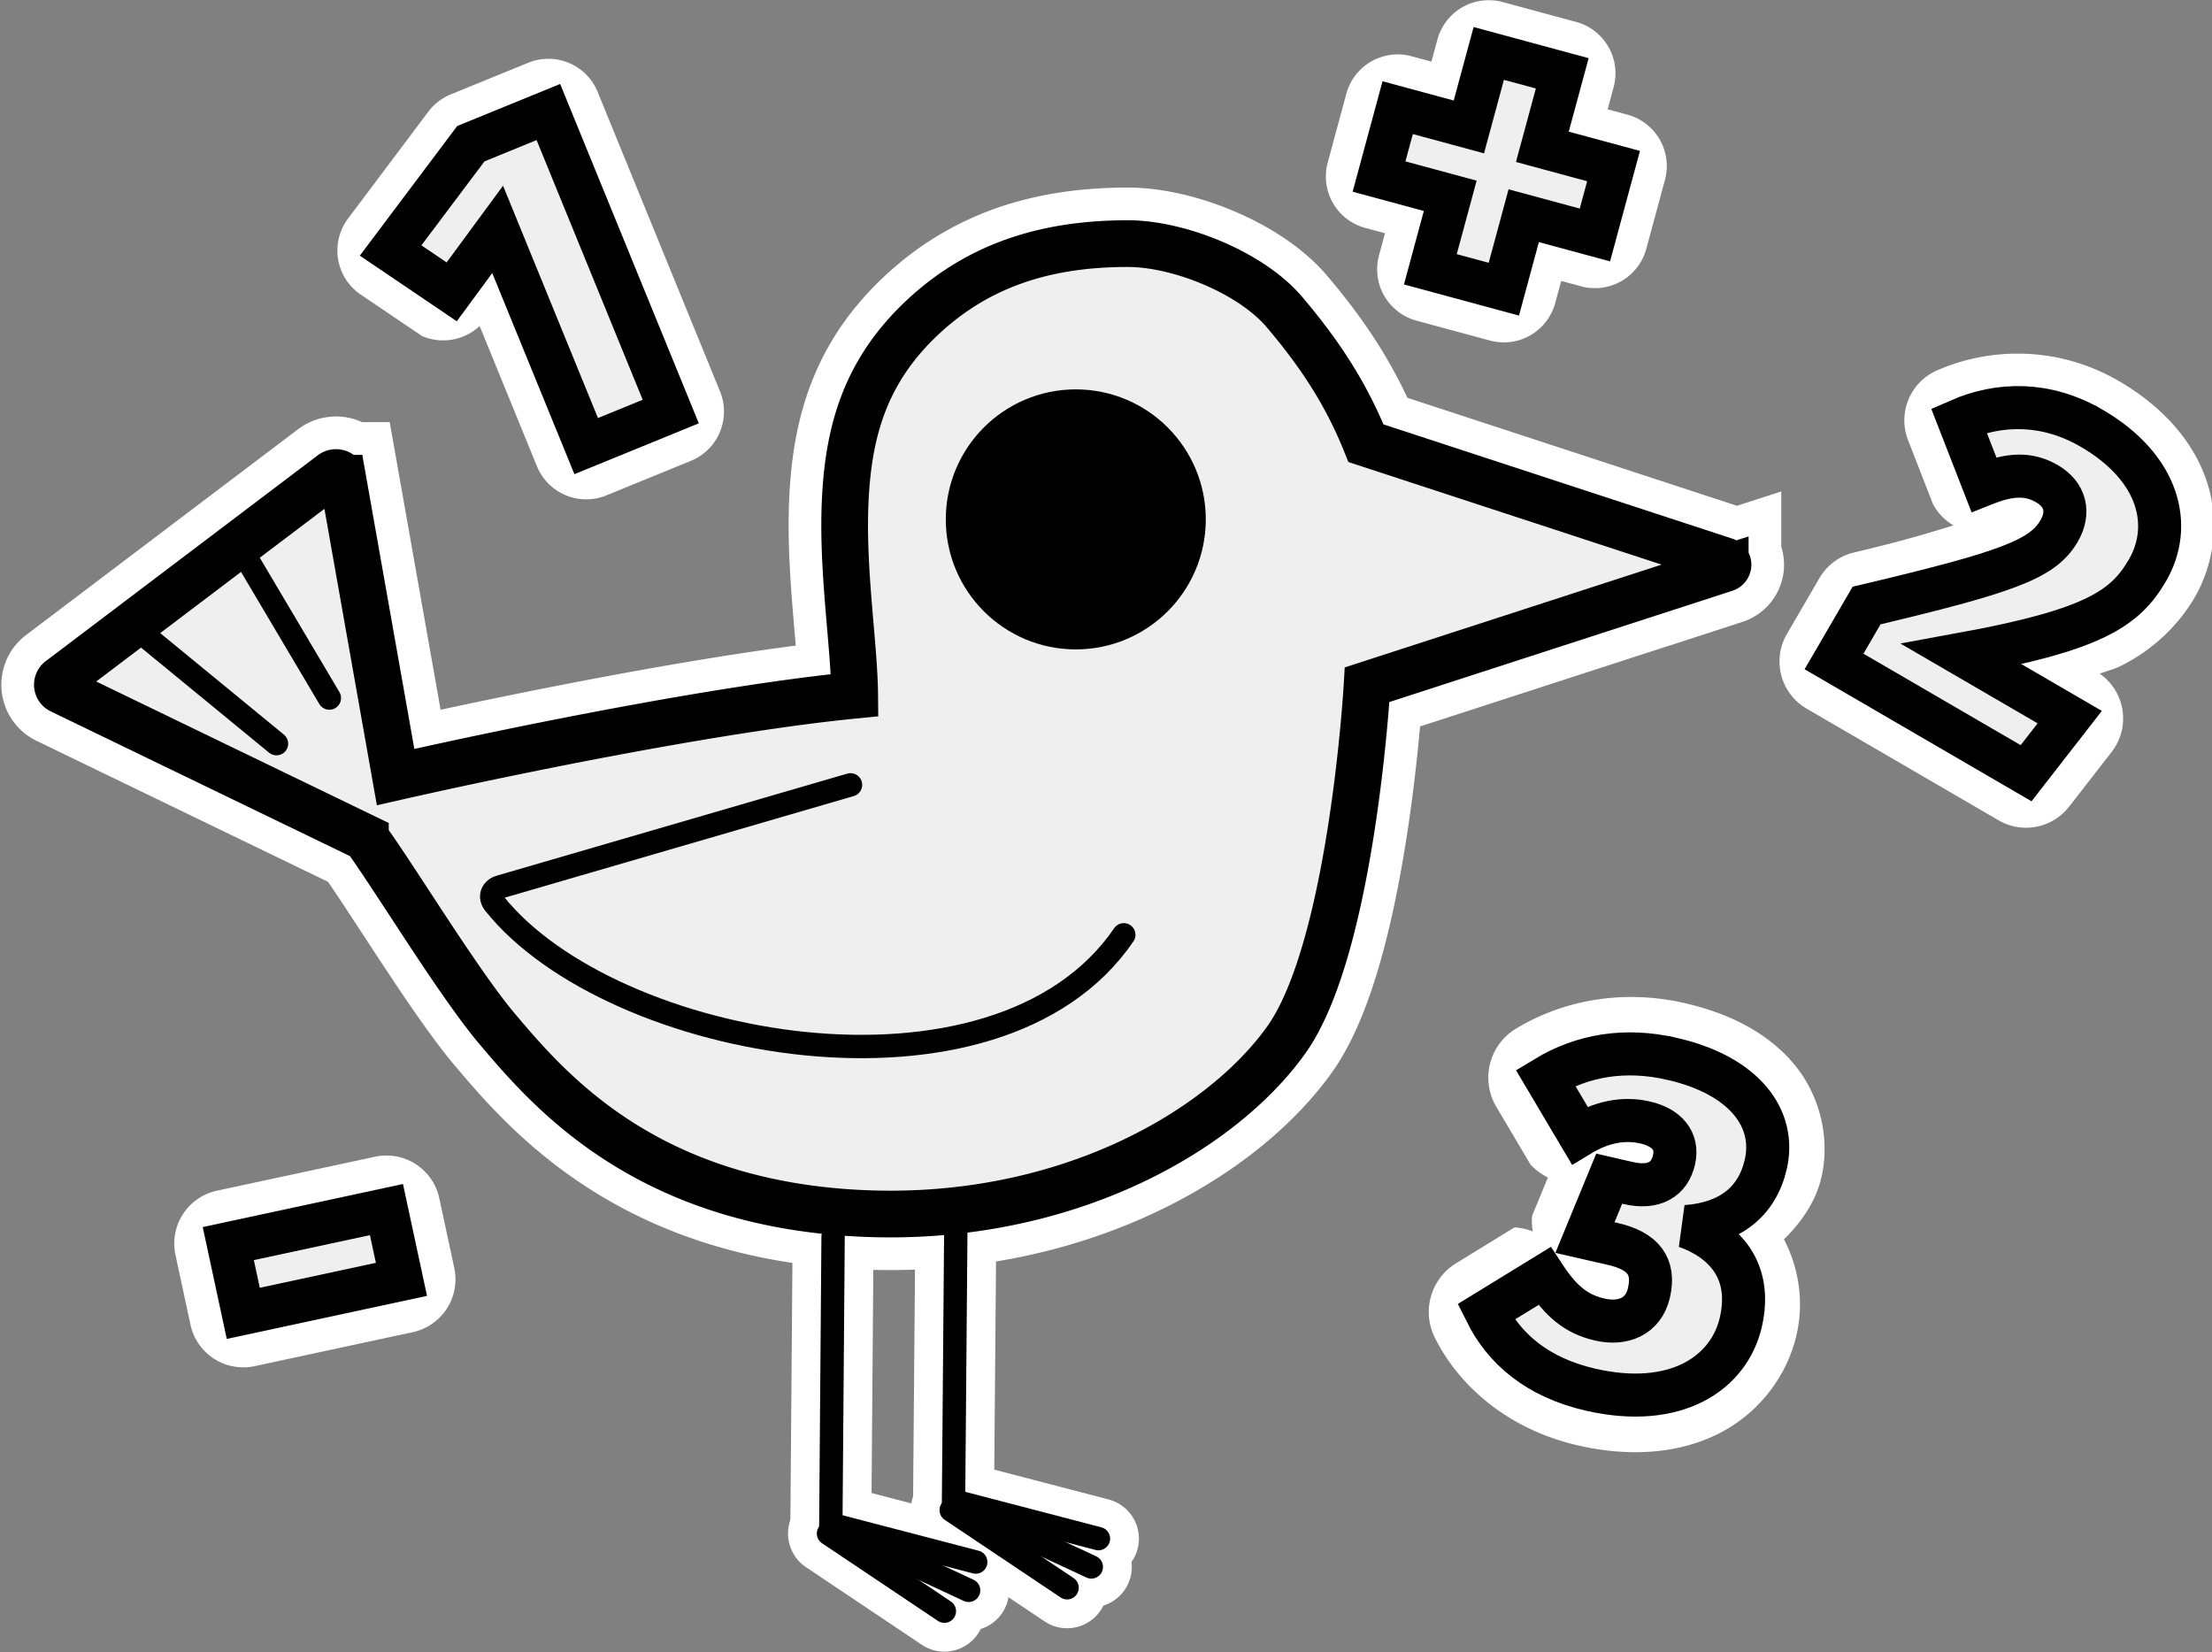
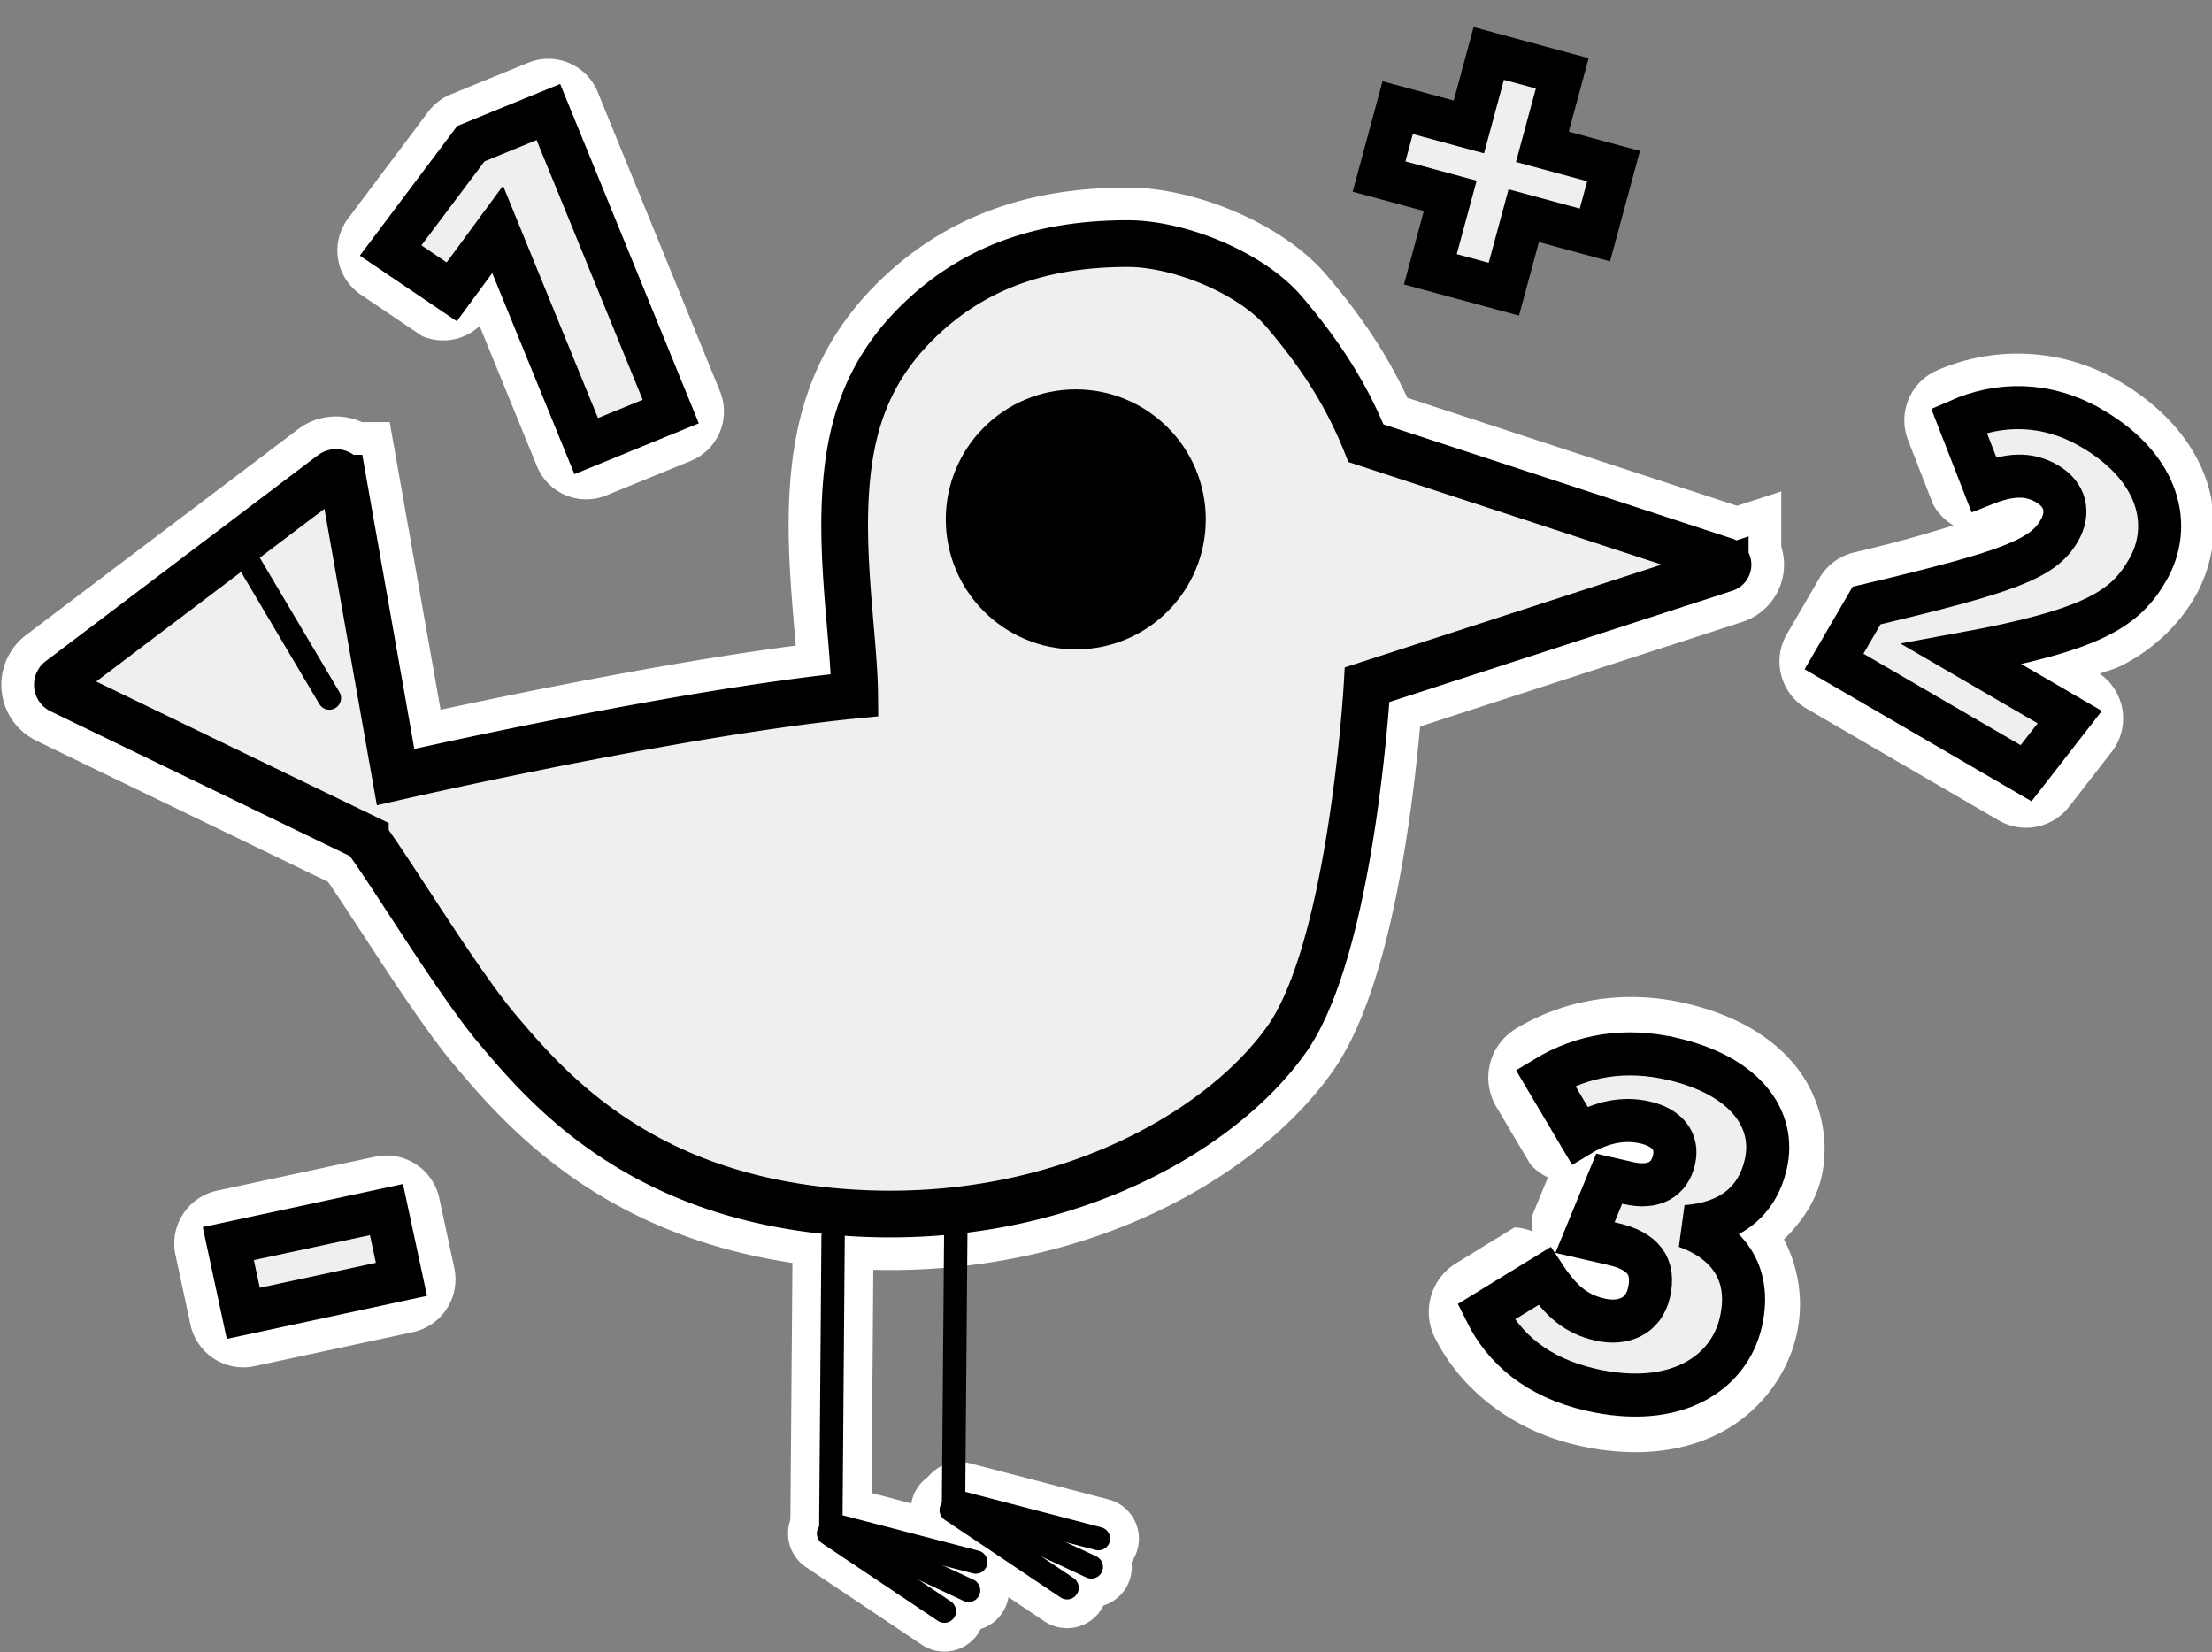
<svg xmlns="http://www.w3.org/2000/svg" xmlns:ns1="http://sodipodi.sourceforge.net/DTD/sodipodi-0.dtd" xmlns:ns2="http://www.inkscape.org/namespaces/inkscape" xmlns:xlink="http://www.w3.org/1999/xlink" width="78.776mm" height="58.836mm" viewBox="0 0 78.776 58.836" version="1.1" id="svg1" ns1:docname="bevy_numbers.svg" ns2:version="1.4.2 (ebf0e940d0, 2025-05-08)">
  <rect x="0" y="0" width="78.776" height="58.836" fill="#808080" stroke="none" />
  <ns1:namedview id="namedview1" pagecolor="#ffffff" bordercolor="#000000" borderopacity="0.25" ns2:showpageshadow="2" ns2:pageopacity="0.0" ns2:pagecheckerboard="0" ns2:deskcolor="#d1d1d1" ns2:document-units="mm" ns2:zoom="1.8155583" ns2:cx="126.95819" ns2:cy="221.1441" ns2:window-width="3440" ns2:window-height="1440" ns2:window-x="0" ns2:window-y="0" ns2:window-maximized="1" ns2:current-layer="g1" />
  <defs id="defs1">
    <ns2:path-effect effect="fillet_chamfer" id="path-effect5" is_visible="true" lpeversion="1" nodesatellites_param="F,0,0,1,0,0.775,0,1 @ F,0,0,1,0,0.518,0,1 @ F,0,0,1,0,0.511,0,1 @ F,0,0,1,0,0,0,1 @ F,0,0,1,0,0,0,1 @ F,0,0,1,0,0,0,1 @ F,0,0,1,0,0,0,1 @ F,0,0,1,0,0.382,0,1 @ F,0,0,1,0,0.49,0,1 @ F,0,0,1,0,0,0,1 @ F,0,0,1,0,0,0,1 @ F,0,0,1,0,0,0,1 @ F,0,0,1,0,0.482,0,1 @ F,0,0,1,0,0,0,1 @ F,0,0,1,0,0.506,0,1" radius="0" unit="px" method="auto" mode="F" chamfer_steps="1" flexible="false" use_knot_distance="true" apply_no_radius="true" apply_with_radius="true" only_selected="false" hide_knots="false" />
    <ns2:path-effect effect="fillet_chamfer" id="path-effect9" is_visible="true" lpeversion="1" nodesatellites_param="F,0,0,1,0,0,0,1 @ F,0,0,1,0,0,0,1 @ F,0,0,1,0,0,0,1 @ F,0,0,1,0,0,0,1 @ F,0,0,1,0,0,0,1 @ F,0,0,1,0,1.429,0,1 @ F,0,0,1,0,1.312,0,1 @ F,0,0,1,0,0,0,1 @ F,0,0,1,0,0,0,1 @ F,0,0,1,0,0,0,1 @ F,0,0,1,0,0,0,1 @ F,0,0,1,0,0,0,1 @ F,0,0,1,0,0,0,1 @ F,0,0,1,0,1.585,0,1 @ F,0,0,1,0,0,0,1 @ F,0,0,1,0,0,0,1" radius="0" unit="px" method="auto" mode="F" chamfer_steps="1" flexible="false" use_knot_distance="true" apply_no_radius="true" apply_with_radius="true" only_selected="false" hide_knots="false" />
    <ns2:path-effect effect="fillet_chamfer" id="path-effect8" is_visible="true" lpeversion="1" nodesatellites_param="F,0,0,1,0,0,0,1 @ F,0,0,1,0,1.975,0,1 @ F,0,0,1,0,0,0,1" radius="0" unit="px" method="auto" mode="F" chamfer_steps="1" flexible="false" use_knot_distance="true" apply_no_radius="true" apply_with_radius="true" only_selected="false" hide_knots="false" />
    <ns2:path-effect effect="fillet_chamfer" id="path-effect6" is_visible="true" lpeversion="1" nodesatellites_param="F,0,0,1,0,0,0,1 @ F,0,0,1,0,0,0,1 @ F,0,0,1,0,0,0,1 @ F,0,0,1,0,0,0,1 @ F,0,0,1,0,0,0,1 @ F,0,0,1,0,0,0,1 @ F,0,0,1,0,0,0,1 @ F,0,0,1,0,0,0,1 @ F,0,0,1,0,0,0,1 @ F,0,0,1,0,0,0,1 @ F,0,0,1,0,0,0,1 @ F,0,0,1,0,0,0,1 @ F,0,0,1,0,0,0,1 @ F,0,0,1,0,2.735,0,1 @ F,0,0,1,0,0,0,1 @ F,0,0,1,0,0,0,1" radius="0" unit="px" method="auto" mode="F" chamfer_steps="1" flexible="false" use_knot_distance="true" apply_no_radius="true" apply_with_radius="true" only_selected="false" hide_knots="false" />
    <ns2:path-effect effect="fillet_chamfer" id="path-effect9-2" is_visible="true" lpeversion="1" nodesatellites_param="F,0,0,1,0,0,0,1 @ F,0,0,1,0,0,0,1 @ F,0,0,1,0,0,0,1 @ F,0,0,1,0,0,0,1 @ F,0,0,1,0,0,0,1 @ F,0,0,1,0,1.429,0,1 @ F,0,0,1,0,1.312,0,1 @ F,0,0,1,0,0,0,1 @ F,0,0,1,0,0,0,1 @ F,0,0,1,0,0,0,1 @ F,0,0,1,0,0,0,1 @ F,0,0,1,0,0,0,1 @ F,0,0,1,0,0,0,1 @ F,0,0,1,0,1.585,0,1 @ F,0,0,1,0,0,0,1 @ F,0,0,1,0,0,0,1" radius="0" unit="px" method="auto" mode="F" chamfer_steps="1" flexible="false" use_knot_distance="true" apply_no_radius="true" apply_with_radius="true" only_selected="false" hide_knots="false" />
    <ns2:path-effect effect="fillet_chamfer" id="path-effect8-5" is_visible="true" lpeversion="1" nodesatellites_param="F,0,0,1,0,0,0,1 @ F,0,0,1,0,1.975,0,1 @ F,0,0,1,0,0,0,1" radius="0" unit="px" method="auto" mode="F" chamfer_steps="1" flexible="false" use_knot_distance="true" apply_no_radius="true" apply_with_radius="true" only_selected="false" hide_knots="false" />
    <ns2:path-effect effect="fillet_chamfer" id="path-effect9-2-4" is_visible="true" lpeversion="1" nodesatellites_param="F,0,0,1,0,0,0,1 @ F,0,0,1,0,0,0,1 @ F,0,0,1,0,0,0,1 @ F,0,0,1,0,0,0,1 @ F,0,0,1,0,0,0,1 @ F,0,0,1,0,1.429,0,1 @ F,0,0,1,0,1.312,0,1 @ F,0,0,1,0,0,0,1 @ F,0,0,1,0,0,0,1 @ F,0,0,1,0,0,0,1 @ F,0,0,1,0,0,0,1 @ F,0,0,1,0,0,0,1 @ F,0,0,1,0,0,0,1 @ F,0,0,1,0,1.585,0,1 @ F,0,0,1,0,0,0,1 @ F,0,0,1,0,0,0,1" radius="0" unit="px" method="auto" mode="F" chamfer_steps="1" flexible="false" use_knot_distance="true" apply_no_radius="true" apply_with_radius="true" only_selected="false" hide_knots="false" />
    <ns2:path-effect effect="fillet_chamfer" id="path-effect9-2-4-4" is_visible="true" lpeversion="1" nodesatellites_param="F,0,0,1,0,0,0,1 @ F,0,0,1,0,0,0,1 @ F,0,0,1,0,0,0,1 @ F,0,0,1,0,0,0,1 @ F,0,0,1,0,0,0,1 @ F,0,0,1,0,1.429,0,1 @ F,0,0,1,0,1.312,0,1 @ F,0,0,1,0,0,0,1 @ F,0,0,1,0,0,0,1 @ F,0,0,1,0,0,0,1 @ F,0,0,1,0,0,0,1 @ F,0,0,1,0,0,0,1 @ F,0,0,1,0,0,0,1 @ F,0,0,1,0,1.585,0,1 @ F,0,0,1,0,0,0,1 @ F,0,0,1,0,0,0,1" radius="0" unit="px" method="auto" mode="F" chamfer_steps="1" flexible="false" use_knot_distance="true" apply_no_radius="true" apply_with_radius="true" only_selected="false" hide_knots="false" />
    <ns2:path-effect effect="fillet_chamfer" id="path-effect9-2-8" is_visible="true" lpeversion="1" nodesatellites_param="F,0,0,1,0,0,0,1 @ F,0,0,1,0,0,0,1 @ F,0,0,1,0,0,0,1 @ F,0,0,1,0,0,0,1 @ F,0,0,1,0,0,0,1 @ F,0,0,1,0,1.429,0,1 @ F,0,0,1,0,1.312,0,1 @ F,0,0,1,0,0,0,1 @ F,0,0,1,0,0,0,1 @ F,0,0,1,0,0,0,1 @ F,0,0,1,0,0,0,1 @ F,0,0,1,0,0,0,1 @ F,0,0,1,0,0,0,1 @ F,0,0,1,0,1.585,0,1 @ F,0,0,1,0,0,0,1 @ F,0,0,1,0,0,0,1" radius="0" unit="px" method="auto" mode="F" chamfer_steps="1" flexible="false" use_knot_distance="true" apply_no_radius="true" apply_with_radius="true" only_selected="false" hide_knots="false" />
    <ns2:path-effect effect="fillet_chamfer" id="path-effect8-5-1" is_visible="true" lpeversion="1" nodesatellites_param="F,0,0,1,0,0,0,1 @ F,0,0,1,0,1.975,0,1 @ F,0,0,1,0,0,0,1" radius="0" unit="px" method="auto" mode="F" chamfer_steps="1" flexible="false" use_knot_distance="true" apply_no_radius="true" apply_with_radius="true" only_selected="false" hide_knots="false" />
    <ns2:path-effect effect="fillet_chamfer" id="path-effect9-2-4-4-7" is_visible="true" lpeversion="1" nodesatellites_param="F,0,0,1,0,0,0,1 @ F,0,0,1,0,0,0,1 @ F,0,0,1,0,0,0,1 @ F,0,0,1,0,0,0,1 @ F,0,0,1,0,0,0,1 @ F,0,0,1,0,1.429,0,1 @ F,0,0,1,0,1.312,0,1 @ F,0,0,1,0,0,0,1 @ F,0,0,1,0,0,0,1 @ F,0,0,1,0,0,0,1 @ F,0,0,1,0,0,0,1 @ F,0,0,1,0,0,0,1 @ F,0,0,1,0,0,0,1 @ F,0,0,1,0,1.585,0,1 @ F,0,0,1,0,0,0,1 @ F,0,0,1,0,0,0,1" radius="0" unit="px" method="auto" mode="F" chamfer_steps="1" flexible="false" use_knot_distance="true" apply_no_radius="true" apply_with_radius="true" only_selected="false" hide_knots="false" />
    <ns2:path-effect effect="fillet_chamfer" id="path-effect9-2-8-5" is_visible="true" lpeversion="1" nodesatellites_param="F,0,0,1,0,0,0,1 @ F,0,0,1,0,0,0,1 @ F,0,0,1,0,0,0,1 @ F,0,0,1,0,0,0,1 @ F,0,0,1,0,0,0,1 @ F,0,0,1,0,1.429,0,1 @ F,0,0,1,0,1.312,0,1 @ F,0,0,1,0,0,0,1 @ F,0,0,1,0,0,0,1 @ F,0,0,1,0,0,0,1 @ F,0,0,1,0,0,0,1 @ F,0,0,1,0,0,0,1 @ F,0,0,1,0,0,0,1 @ F,0,0,1,0,1.585,0,1 @ F,0,0,1,0,0,0,1 @ F,0,0,1,0,0,0,1" radius="0" unit="px" method="auto" mode="F" chamfer_steps="1" flexible="false" use_knot_distance="true" apply_no_radius="true" apply_with_radius="true" only_selected="false" hide_knots="false" />
    <ns2:path-effect effect="fillet_chamfer" id="path-effect8-5-1-9" is_visible="true" lpeversion="1" nodesatellites_param="F,0,0,1,0,0,0,1 @ F,0,0,1,0,1.975,0,1 @ F,0,0,1,0,0,0,1" radius="0" unit="px" method="auto" mode="F" chamfer_steps="1" flexible="false" use_knot_distance="true" apply_no_radius="true" apply_with_radius="true" only_selected="false" hide_knots="false" />
    <ns2:path-effect effect="fillet_chamfer" id="path-effect9-2-4-4-7-7" is_visible="true" lpeversion="1" nodesatellites_param="F,0,0,1,0,0,0,1 @ F,0,0,1,0,0,0,1 @ F,0,0,1,0,0,0,1 @ F,0,0,1,0,0,0,1 @ F,0,0,1,0,0,0,1 @ F,0,0,1,0,1.429,0,1 @ F,0,0,1,0,1.312,0,1 @ F,0,0,1,0,0,0,1 @ F,0,0,1,0,0,0,1 @ F,0,0,1,0,0,0,1 @ F,0,0,1,0,0,0,1 @ F,0,0,1,0,0,0,1 @ F,0,0,1,0,0,0,1 @ F,0,0,1,0,1.585,0,1 @ F,0,0,1,0,0,0,1 @ F,0,0,1,0,0,0,1" radius="0" unit="px" method="auto" mode="F" chamfer_steps="1" flexible="false" use_knot_distance="true" apply_no_radius="true" apply_with_radius="true" only_selected="false" hide_knots="false" />
    <ns2:path-effect effect="fillet_chamfer" id="path-effect9-2-8-5-6" is_visible="true" lpeversion="1" nodesatellites_param="F,0,0,1,0,0,0,1 @ F,0,0,1,0,0,0,1 @ F,0,0,1,0,0,0,1 @ F,0,0,1,0,0,0,1 @ F,0,0,1,0,0,0,1 @ F,0,0,1,0,1.429,0,1 @ F,0,0,1,0,1.312,0,1 @ F,0,0,1,0,0,0,1 @ F,0,0,1,0,0,0,1 @ F,0,0,1,0,0,0,1 @ F,0,0,1,0,0,0,1 @ F,0,0,1,0,0,0,1 @ F,0,0,1,0,0,0,1 @ F,0,0,1,0,1.585,0,1 @ F,0,0,1,0,0,0,1 @ F,0,0,1,0,0,0,1" radius="0" unit="px" method="auto" mode="F" chamfer_steps="1" flexible="false" use_knot_distance="true" apply_no_radius="true" apply_with_radius="true" only_selected="false" hide_knots="false" />
    <ns2:path-effect effect="fillet_chamfer" id="path-effect8-5-1-9-4" is_visible="true" lpeversion="1" nodesatellites_param="F,0,0,1,0,0,0,1 @ F,0,0,1,0,1.975,0,1 @ F,0,0,1,0,0,0,1" radius="0" unit="px" method="auto" mode="F" chamfer_steps="1" flexible="false" use_knot_distance="true" apply_no_radius="true" apply_with_radius="true" only_selected="false" hide_knots="false" />
  </defs>
  <g ns2:label="Layer 1" ns2:groupmode="layer" id="layer1" transform="translate(-41.351,-15.568)">
    <g id="g1" transform="matrix(0.681,0,0,0.681,23.029,5.125)">
      <path id="path1-5-4-9-5" style="font-variation-settings:'wght' 900;fill:#4d4d4d;stroke:#ffffff;stroke-width:14.4;stroke-dasharray:none;stroke-opacity:1;paint-order:stroke fill markers" d="m -128.265,56.181 c -10.159,0 -18.948,2.558 -26.297,9.401 -7.349,6.843 -9.581,14.51 -10.014,23.532 -0.433,9.022 1.155,18.497 1.216,25.088 -17.531,1.722 -44.034,7.134 -58.991,10.521 l -6.796,-38.408 a 0.875,0.875 21.427 0 0 -1.389,-0.545 l -34.955,26.448 a 0.803,0.803 84.349 0 0 0.135,1.363 l 39.124,18.922 v 5.1e-4 c 3.682,5.023 11.88,18.577 16.881,24.51 6.804,8.072 19.125,22.389 46.606,23.754 26.084,1.295 46.411,-10.427 54.855,-22.299 8.444,-11.872 10.369,-45.612 10.369,-45.612 l 46.014,-14.927 a 0.517,0.517 90.081 0 0 0.001,-0.983 L -97.668,81.825 c -2.583,-6.456 -6.068,-11.668 -10.504,-16.882 -4.278,-5.029 -13.508,-8.762 -20.092,-8.762 z" ns1:nodetypes="sszccccccsszcccss" transform="matrix(0.407,0,0,0.407,138.089,5.208)" ns2:original-d="m -128.26452,56.18125 c -10.15939,0 -18.9477,2.557791 -26.29658,9.400977 -7.34889,6.843187 -9.58125,14.509857 -10.01386,23.532206 -0.43261,9.022349 1.15461,18.497427 1.21575,25.087897 -17.53058,1.72245 -44.03426,7.13366 -58.99104,10.52078 l -7.04504,-39.815656 -37.14089,28.101646 40.30452,19.49287 v 5.1e-4 c 3.68222,5.02333 11.88028,18.57725 16.88089,24.50959 6.8043,8.0721 19.12472,22.38881 46.60619,23.75362 26.0845,1.29543 46.41062,-10.42668 54.85505,-22.29876 8.44443,-11.87208 10.36891,-45.61229 10.36891,-45.61229 L -49.99866,97.43841 -97.66808,81.825472 c -2.58318,-6.455814 -6.06805,-11.667975 -10.50427,-16.882482 -4.27849,-5.029094 -13.50785,-8.76174 -20.09217,-8.76174 z" ns2:path-effect="#path-effect9-2-4-4" />
      <g id="g4-1-4-7-0" transform="matrix(0.407,0,0,0.407,25.352,16.716)" style="stroke:#ffffff;stroke-width:10.4;stroke-dasharray:none;stroke-opacity:1">
-         <path style="font-variation-settings:'wght' 900;fill:none;fill-opacity:1;stroke:#ffffff;stroke-width:10.4;stroke-linecap:round;stroke-dasharray:none;stroke-opacity:1;paint-order:stroke fill markers" d="m 126.625,154.74 -0.299,35.66" id="path4-1-6-29-5-9-3-9" ns1:nodetypes="cc" />
        <path style="font-variation-settings:'wght' 900;fill:none;fill-opacity:1;stroke:#ffffff;stroke-width:10.4;stroke-linecap:round;stroke-dasharray:none;stroke-opacity:1;paint-order:stroke fill markers" d="m 126.032,190.631 14.891,9.976" id="path4-1-6-2-3-5-2-6-6" ns1:nodetypes="cc" />
        <path style="font-variation-settings:'wght' 900;fill:none;fill-opacity:1;stroke:#ffffff;stroke-width:10.4;stroke-linecap:round;stroke-dasharray:none;stroke-opacity:1;paint-order:stroke fill markers" d="m 127.164,190.071 16.874,7.861" id="path4-1-6-2-5-1-4-0-5-3" ns1:nodetypes="cc" />
        <path style="font-variation-settings:'wght' 900;fill:none;fill-opacity:1;stroke:#ffffff;stroke-width:10.4;stroke-linecap:round;stroke-dasharray:none;stroke-opacity:1;paint-order:stroke fill markers" d="m 127.092,189.634 17.862,4.661" id="path4-1-6-2-5-9-9-7-6-6-8" ns1:nodetypes="cc" />
      </g>
      <g id="g6-0-6-1-3" transform="matrix(0.407,0,0,0.407,26.065,16.598)" style="stroke:#ffffff;stroke-width:10.4;stroke-dasharray:none;stroke-opacity:1">
        <g id="g5-6-8-5-9" style="stroke:#ffffff;stroke-width:10.4;stroke-dasharray:none;stroke-opacity:1">
          <path style="font-variation-settings:'wght' 900;fill:none;fill-opacity:1;stroke:#ffffff;stroke-width:10.4;stroke-linecap:round;stroke-dasharray:none;stroke-opacity:1;paint-order:stroke fill markers" d="m 109.107,155.771 -0.299,37.927" id="path4-1-6-3-8-9-0" ns1:nodetypes="cc" />
          <path style="font-variation-settings:'wght' 900;fill:none;fill-opacity:1;stroke:#ffffff;stroke-width:10.4;stroke-linecap:round;stroke-dasharray:none;stroke-opacity:1;paint-order:stroke fill markers" d="m 108.514,193.929 14.891,9.976" id="path4-1-6-2-2-4-7-8" ns1:nodetypes="cc" />
        </g>
        <path style="font-variation-settings:'wght' 900;fill:none;fill-opacity:1;stroke:#ffffff;stroke-width:10.4;stroke-linecap:round;stroke-dasharray:none;stroke-opacity:1;paint-order:stroke fill markers" d="m 109.646,193.369 16.874,7.861" id="path4-1-6-2-5-0-3-7-8" ns1:nodetypes="cc" />
        <path style="font-variation-settings:'wght' 900;fill:none;fill-opacity:1;stroke:#ffffff;stroke-width:10.4;stroke-linecap:round;stroke-dasharray:none;stroke-opacity:1;paint-order:stroke fill markers" d="m 109.573,192.932 17.862,4.661" id="path4-1-6-2-5-9-6-1-6-5" ns1:nodetypes="cc" />
      </g>
      <path id="path1-5-4-1" style="font-variation-settings:'wght' 900;fill:#efefef;fill-opacity:1;stroke:#000000;stroke-width:6;stroke-dasharray:none;stroke-opacity:1;paint-order:stroke fill markers" d="m -128.265,56.181 c -10.159,0 -18.948,2.558 -26.297,9.401 -7.349,6.843 -9.581,14.51 -10.014,23.532 -0.433,9.022 1.155,18.497 1.216,25.088 -17.531,1.722 -44.034,7.134 -58.991,10.521 l -6.796,-38.408 a 0.875,0.875 21.427 0 0 -1.389,-0.545 l -34.955,26.448 a 0.803,0.803 84.349 0 0 0.135,1.363 l 39.124,18.922 v 5.1e-4 c 3.682,5.023 11.88,18.577 16.881,24.51 6.804,8.072 19.125,22.389 46.606,23.754 26.084,1.295 46.411,-10.427 54.855,-22.299 8.444,-11.872 10.369,-45.612 10.369,-45.612 l 46.014,-14.927 a 0.517,0.517 90.081 0 0 0.001,-0.983 L -97.668,81.825 c -2.583,-6.456 -6.068,-11.668 -10.504,-16.882 -4.278,-5.029 -13.508,-8.762 -20.092,-8.762 z" ns1:nodetypes="sszccccccsszcccss" ns2:path-effect="#path-effect9-2-8" ns2:original-d="m -128.26452,56.18125 c -10.15939,0 -18.9477,2.557791 -26.29658,9.400977 -7.34889,6.843187 -9.58125,14.509857 -10.01386,23.532206 -0.43261,9.022349 1.15461,18.497427 1.21575,25.087897 -17.53058,1.72245 -44.03426,7.13366 -58.99104,10.52078 l -7.04504,-39.815656 -37.14089,28.101646 40.30452,19.49287 v 5.1e-4 c 3.68222,5.02333 11.88028,18.57725 16.88089,24.50959 6.8043,8.0721 19.12472,22.38881 46.60619,23.75362 26.0845,1.29543 46.41062,-10.42668 54.85505,-22.29876 8.44443,-11.87208 10.36891,-45.61229 10.36891,-45.61229 L -49.99866,97.43841 -97.66808,81.825472 c -2.58318,-6.455814 -6.06805,-11.667975 -10.50427,-16.882482 -4.27849,-5.029094 -13.50785,-8.76174 -20.09217,-8.76174 z" transform="matrix(0.407,0,0,0.407,138.089,5.208)" />
      <circle style="font-variation-settings:'wght' 900;fill:#f4f4f4;fill-opacity:1;stroke:#000000;stroke-width:2.445;stroke-dasharray:none;stroke-opacity:1;paint-order:stroke fill markers" id="path3-0-3-1" cx="83.163" cy="42.495" r="5.576" />
      <ellipse style="font-variation-settings:'wght' 900;fill:#000000;fill-opacity:1;stroke:none;stroke-width:1.42;stroke-dasharray:none;stroke-opacity:1;paint-order:stroke fill markers" id="path3-3-3-0-5" cx="83.163" cy="42.495" rx="4.692" ry="4.786" />
-       <path style="font-variation-settings:'wght' 900;fill:none;fill-opacity:1;stroke:#000000;stroke-width:1.222;stroke-linecap:round;stroke-dasharray:none;stroke-opacity:1;paint-order:stroke fill markers" d="m 33.647,47.889 7.716,6.333" id="path4-6-7-9" ns1:nodetypes="cc" />
      <path style="font-variation-settings:'wght' 900;fill:none;fill-opacity:1;stroke:#000000;stroke-width:1.222;stroke-linecap:round;stroke-dasharray:none;stroke-opacity:1;paint-order:stroke fill markers" d="m 39.263,43.628 4.866,8.21" id="path4-1-1-8-8" ns1:nodetypes="cc" />
      <g id="g6-0-6-4" transform="matrix(0.407,0,0,0.407,26.065,16.598)">
        <g id="g5-6-8-8">
          <path style="font-variation-settings:'wght' 900;fill:none;fill-opacity:1;stroke:#000000;stroke-width:3;stroke-linecap:round;stroke-dasharray:none;stroke-opacity:1;paint-order:stroke fill markers" d="m 109.107,155.771 -0.299,37.927" id="path4-1-6-3-8-1" ns1:nodetypes="cc" />
          <path style="font-variation-settings:'wght' 900;fill:none;fill-opacity:1;stroke:#000000;stroke-width:3;stroke-linecap:round;stroke-dasharray:none;stroke-opacity:1;paint-order:stroke fill markers" d="m 108.514,193.929 14.891,9.976" id="path4-1-6-2-2-4-0" ns1:nodetypes="cc" />
        </g>
        <path style="font-variation-settings:'wght' 900;fill:none;fill-opacity:1;stroke:#000000;stroke-width:3;stroke-linecap:round;stroke-dasharray:none;stroke-opacity:1;paint-order:stroke fill markers" d="m 109.646,193.369 16.874,7.861" id="path4-1-6-2-5-0-3-3" ns1:nodetypes="cc" />
        <path style="font-variation-settings:'wght' 900;fill:none;fill-opacity:1;stroke:#000000;stroke-width:3;stroke-linecap:round;stroke-dasharray:none;stroke-opacity:1;paint-order:stroke fill markers" d="m 109.573,192.932 17.862,4.661" id="path4-1-6-2-5-9-6-1-0" ns1:nodetypes="cc" />
      </g>
      <g id="g4-1-4-4" transform="matrix(0.407,0,0,0.407,25.352,16.716)">
        <path style="font-variation-settings:'wght' 900;fill:none;fill-opacity:1;stroke:#000000;stroke-width:3;stroke-linecap:round;stroke-dasharray:none;stroke-opacity:1;paint-order:stroke fill markers" d="m 126.625,154.74 -0.299,35.66" id="path4-1-6-29-5-9-4" ns1:nodetypes="cc" />
        <path style="font-variation-settings:'wght' 900;fill:none;fill-opacity:1;stroke:#000000;stroke-width:3;stroke-linecap:round;stroke-dasharray:none;stroke-opacity:1;paint-order:stroke fill markers" d="m 126.032,190.631 14.891,9.976" id="path4-1-6-2-3-5-2-4" ns1:nodetypes="cc" />
        <path style="font-variation-settings:'wght' 900;fill:none;fill-opacity:1;stroke:#000000;stroke-width:3;stroke-linecap:round;stroke-dasharray:none;stroke-opacity:1;paint-order:stroke fill markers" d="m 127.164,190.071 16.874,7.861" id="path4-1-6-2-5-1-4-0-4" ns1:nodetypes="cc" />
        <path style="font-variation-settings:'wght' 900;fill:none;fill-opacity:1;stroke:#000000;stroke-width:3;stroke-linecap:round;stroke-dasharray:none;stroke-opacity:1;paint-order:stroke fill markers" d="m 127.092,189.634 17.862,4.661" id="path4-1-6-2-5-9-9-7-6-7" ns1:nodetypes="cc" />
      </g>
-       <path style="font-variation-settings:'wght' 900;fill:none;fill-opacity:1;stroke:#000000;stroke-width:3;stroke-linecap:round;stroke-dasharray:none;stroke-opacity:1;paint-order:stroke fill markers" d="m -163.898,125.72 -45.031,13.109 c -1.047,0.305 -1.406,1.29 -0.726,2.142 14.991,18.788 64.582,27.879 80.87,4.019" id="path4-1-3-6-8-6" ns1:nodetypes="ccc" ns2:path-effect="#path-effect8-5-1" ns2:original-d="m -163.89767,125.71977 -46.92727,13.66093 c 13.37557,19.84645 65.2982,30.13326 82.03939,5.60907" transform="matrix(0.407,0,0,0.407,138.089,5.208)" />
      <g id="g15" transform="rotate(12.907,186.198,-276.567)">
        <path style="font-weight:900;font-size:24.883px;font-family:'Fira Sans';-inkscape-font-specification:'Fira Sans, Heavy';text-align:end;text-anchor:end;fill:#ffffff;fill-opacity:1;stroke:none;stroke-width:2.251;stroke-linecap:round;stroke-dasharray:none;stroke-opacity:1;paint-order:stroke fill markers" ns1:type="inkscape:offset" ns2:radius="2.9888113" ns2:original="M 193.7168 77.980469 C 191.22855 77.980469 189.13834 78.825489 187.49609 80.417969 L 189.91016 82.957031 C 190.83082 82.061261 191.89939 81.537109 193.09375 81.537109 C 194.26323 81.537109 195.00977 82.085286 195.00977 83.105469 C 195.00977 84.150534 194.33873 84.822266 192.94531 84.822266 L 191.92578 84.822266 L 191.37695 88.107422 L 192.87109 88.107422 C 194.51334 88.107422 195.2832 88.753573 195.2832 90.171875 C 195.2832 91.465765 194.313 92.113281 193.09375 92.113281 C 191.82475 92.113281 190.90436 91.639752 189.75977 90.544922 L 187.19727 93.058594 C 188.54093 94.700839 190.55699 95.794922 193.44336 95.794922 C 198.02174 95.794922 200.31055 93.332778 200.31055 90.595703 C 200.31055 87.808863 198.49443 86.614059 196.4043 86.365234 C 198.59396 85.693406 199.73828 84.275248 199.73828 82.259766 C 199.73828 79.821281 197.64823 77.980469 193.7168 77.980469 z " xlink:href="#path8" id="path13" ns2:href="#path8" d="m 193.717,74.992 c -3.165,0 -6.128,1.172 -8.301,3.279 a 2.989,2.989 0 0 0 -0.086,4.205 l 2.414,2.539 a 2.989,2.989 0 0 0 1.043,0.461 l -0.357,2.139 a 2.989,2.989 0 0 0 0.217,0.791 2.989,2.989 0 0 0 -0.98,0.006 l -2.562,2.514 a 2.989,2.989 0 0 0 -0.219,4.025 c 1.86,2.273 4.917,3.832 8.559,3.832 2.825,0 5.279,-0.772 7.068,-2.27 1.789,-1.497 2.787,-3.716 2.787,-5.918 0,-1.816 -0.695,-3.48 -1.758,-4.721 0.699,-1.093 1.186,-2.312 1.186,-3.615 0,-2.073 -1.035,-4.165 -2.725,-5.439 -1.689,-1.275 -3.853,-1.828 -6.285,-1.828 z" />
        <path style="font-weight:900;font-size:24.883px;font-family:'Fira Sans';-inkscape-font-specification:'Fira Sans, Heavy';text-align:end;text-anchor:end;fill:#efefef;stroke:#000000;stroke-width:2.251;stroke-linecap:round;stroke-dasharray:none;stroke-opacity:1;paint-order:stroke fill markers" d="m 193.716,77.98 c -2.488,0 -4.578,0.846 -6.221,2.438 l 2.414,2.538 c 0.921,-0.896 1.991,-1.418 3.185,-1.418 1.169,0 1.916,0.547 1.916,1.568 0,1.045 -0.672,1.717 -2.065,1.717 h -1.02 l -0.547,3.284 h 1.493 c 1.642,0 2.414,0.647 2.414,2.065 0,1.294 -0.97,1.941 -2.19,1.941 -1.269,0 -2.19,-0.473 -3.334,-1.568 l -2.563,2.513 c 1.344,1.642 3.359,2.737 6.246,2.737 4.578,0 6.868,-2.463 6.868,-5.2 0,-2.787 -1.816,-3.981 -3.907,-4.23 2.19,-0.672 3.334,-2.09 3.334,-4.106 0,-2.438 -2.09,-4.28 -6.022,-4.28 z" id="path8" />
      </g>
      <g id="g16" transform="rotate(-12.132,80.964,713.113)">
        <path style="font-weight:900;font-size:24.883px;font-family:'Fira Sans';-inkscape-font-specification:'Fira Sans, Heavy';text-align:end;text-anchor:end;fill:#ffffff;fill-opacity:1;stroke:none;stroke-width:2.251;stroke-linecap:round;stroke-dasharray:none;stroke-opacity:1;paint-order:stroke fill markers" ns1:type="inkscape:offset" ns2:radius="2.826776" ns2:original="M 172.76562 85.642578 L 172.76562 89.375 L 181.22461 89.375 L 181.22461 85.642578 L 172.76562 85.642578 z " xlink:href="#path7" id="path12" ns2:href="#path7" d="m 172.766,82.816 a 2.827,2.827 0 0 0 -2.826,2.826 V 89.375 a 2.827,2.827 0 0 0 2.826,2.826 h 8.459 A 2.827,2.827 0 0 0 184.051,89.375 v -3.732 a 2.827,2.827 0 0 0 -2.826,-2.826 z" />
        <path style="font-weight:900;font-size:24.883px;font-family:'Fira Sans';-inkscape-font-specification:'Fira Sans, Heavy';text-align:end;text-anchor:end;fill:#efefef;stroke:#000000;stroke-width:2.251;stroke-linecap:round;stroke-dasharray:none;stroke-opacity:1;paint-order:stroke fill markers" d="m 172.765,89.376 h 8.46 v -3.732 h -8.46 z" id="path7" />
      </g>
      <g id="g17" transform="rotate(30.19,222.418,15.163)">
        <path style="font-weight:900;font-size:24.883px;font-family:'Fira Sans';-inkscape-font-specification:'Fira Sans, Heavy';text-align:end;text-anchor:end;fill:#ffffff;fill-opacity:1;stroke:none;stroke-width:2.251;stroke-linecap:round;stroke-dasharray:none;stroke-opacity:1;paint-order:stroke fill markers" ns1:type="inkscape:offset" ns2:radius="2.8505015" ns2:original="M 159.30469 77.980469 C 156.54274 77.980469 154.45108 79.273929 153.10742 81.115234 L 155.91992 83.353516 C 156.81569 82.208921 157.63615 81.662109 158.75586 81.662109 C 159.87557 81.662109 160.54883 82.358804 160.54883 83.478516 C 160.54883 85.195408 159.30372 86.688738 153.80469 91.914062 L 153.80469 95.298828 L 165.42578 95.298828 L 165.92188 91.615234 L 159.37891 91.615234 C 164.72865 87.036854 165.57422 85.245713 165.57422 82.931641 C 165.57422 80.294096 163.48495 77.980469 159.30469 77.980469 z " xlink:href="#path6" id="path11" ns2:href="#path6" d="m 159.305,75.131 c -3.652,0 -6.701,1.839 -8.5,4.305 a 2.851,2.851 0 0 0 0.527,3.91 l 2.812,2.238 a 2.851,2.851 0 0 0 1.482,0.422 c -0.931,1.005 -1.789,1.945 -3.785,3.842 a 2.851,2.851 0 0 0 -0.887,2.066 v 3.385 a 2.851,2.851 0 0 0 2.85,2.85 h 11.621 a 2.851,2.851 0 0 0 2.824,-2.469 l 0.496,-3.684 a 2.851,2.851 0 0 0 -2.607,-3.133 c 0.216,-0.277 0.524,-0.575 0.709,-0.85 1.147,-1.706 1.576,-3.578 1.576,-5.082 0,-2.071 -0.889,-4.174 -2.547,-5.615 -1.658,-1.441 -3.956,-2.186 -6.572,-2.186 z" />
        <path style="font-weight:900;font-size:24.883px;font-family:'Fira Sans';-inkscape-font-specification:'Fira Sans, Heavy';text-align:end;text-anchor:end;fill:#efefef;stroke:#000000;stroke-width:2.251;stroke-linecap:round;stroke-dasharray:none;stroke-opacity:1;paint-order:stroke fill markers" d="m 159.304,77.98 c -2.762,0 -4.852,1.294 -6.196,3.135 l 2.812,2.239 c 0.896,-1.145 1.717,-1.692 2.837,-1.692 1.12,0 1.792,0.697 1.792,1.816 0,1.717 -1.244,3.21 -6.743,8.435 v 3.384 h 11.62 l 0.498,-3.683 h -6.544 c 5.35,-4.578 6.196,-6.37 6.196,-8.684 0,-2.638 -2.09,-4.952 -6.27,-4.952 z" id="path6" />
      </g>
      <g id="g18" transform="rotate(15.141,359.083,-78.874)" ns2:transform-center-x="0.87438668" ns2:transform-center-y="-0.29146223">
-         <path style="font-weight:900;font-size:24.883px;font-family:'Fira Sans';-inkscape-font-specification:'Fira Sans, Heavy';text-align:end;text-anchor:end;fill:#ffffff;fill-opacity:1;stroke:none;stroke-width:2.251;stroke-linecap:round;stroke-dasharray:none;stroke-opacity:1;paint-order:stroke fill markers" ns1:type="inkscape:offset" ns2:radius="2.7838638" ns2:original="M 138.92578 81.189453 L 138.92578 85.169922 L 135.06836 85.169922 L 135.06836 88.902344 L 138.92578 88.902344 L 138.92578 92.884766 L 142.90625 92.884766 L 142.90625 88.902344 L 146.76367 88.902344 L 146.76367 85.169922 L 142.90625 85.169922 L 142.90625 81.189453 L 138.92578 81.189453 z " xlink:href="#path5" id="path10" ns2:href="#path5" d="m 138.926,78.406 a 2.784,2.784 0 0 0 -2.783,2.783 v 1.197 h -1.074 a 2.784,2.784 0 0 0 -2.783,2.783 v 3.732 a 2.784,2.784 0 0 0 2.783,2.783 h 1.074 v 1.199 a 2.784,2.784 0 0 0 2.783,2.783 h 3.98 a 2.784,2.784 0 0 0 2.783,-2.783 v -1.199 h 1.074 a 2.784,2.784 0 0 0 2.783,-2.783 v -3.732 a 2.784,2.784 0 0 0 -2.783,-2.783 h -1.074 v -1.197 a 2.784,2.784 0 0 0 -2.783,-2.783 z" />
        <path style="font-weight:900;font-size:24.883px;font-family:'Fira Sans';-inkscape-font-specification:'Fira Sans, Heavy';text-align:end;text-anchor:end;fill:#efefef;stroke:#000000;stroke-width:2.251;stroke-linecap:round;stroke-dasharray:none;stroke-opacity:1;paint-order:stroke fill markers" d="m 142.906,81.19 h -3.981 v 3.981 h -3.857 v 3.732 h 3.857 v 3.981 h 3.981 v -3.981 h 3.857 v -3.732 h -3.857 z" id="path5" />
      </g>
      <g id="g19" transform="rotate(-22.225,-54.288,231.541)">
        <path style="font-weight:900;font-size:24.883px;font-family:'Fira Sans';-inkscape-font-specification:'Fira Sans, Heavy';text-align:end;text-anchor:end;fill:#ffffff;fill-opacity:1;stroke:none;stroke-width:2.251;stroke-linecap:round;stroke-dasharray:none;stroke-opacity:1;paint-order:stroke fill markers" ns1:type="inkscape:offset" ns2:radius="2.7838633" ns2:original="M 122.60156 78.376953 L 116.60547 81.960938 L 118.74609 85.169922 L 122.20508 83.056641 L 122.20508 95.298828 L 126.98242 95.298828 L 126.98242 78.376953 L 122.60156 78.376953 z " xlink:href="#text1" id="path9" ns2:href="#text1" d="m 122.602,75.594 a 2.784,2.784 0 0 0 -1.428,0.395 l -5.996,3.584 a 2.784,2.784 0 0 0 -0.889,3.934 l 2.141,3.209 a 2.784,2.784 0 0 0 2.992,0.66 v 7.924 a 2.784,2.784 0 0 0 2.783,2.783 h 4.777 a 2.784,2.784 0 0 0 2.783,-2.783 V 78.377 a 2.784,2.784 0 0 0 -2.783,-2.783 z" />
        <path style="font-weight:900;font-size:24.883px;font-family:'Fira Sans';-inkscape-font-specification:'Fira Sans, Heavy';text-align:end;text-anchor:end;fill:#efefef;stroke:#000000;stroke-width:2.251;stroke-linecap:round;stroke-dasharray:none;stroke-opacity:1;paint-order:stroke fill markers" d="m 126.982,78.378 h -4.379 l -5.997,3.583 2.14,3.21 3.459,-2.115 v 12.242 h 4.777 z" id="text1" />
      </g>
    </g>
    <g id="g5" transform="matrix(0.838,0,0,0.838,21.219,12.899)">
      <g id="g3-1" transform="translate(-37.971,12.381)" style="stroke-width:4.378;stroke-dasharray:none" />
    </g>
  </g>
</svg>